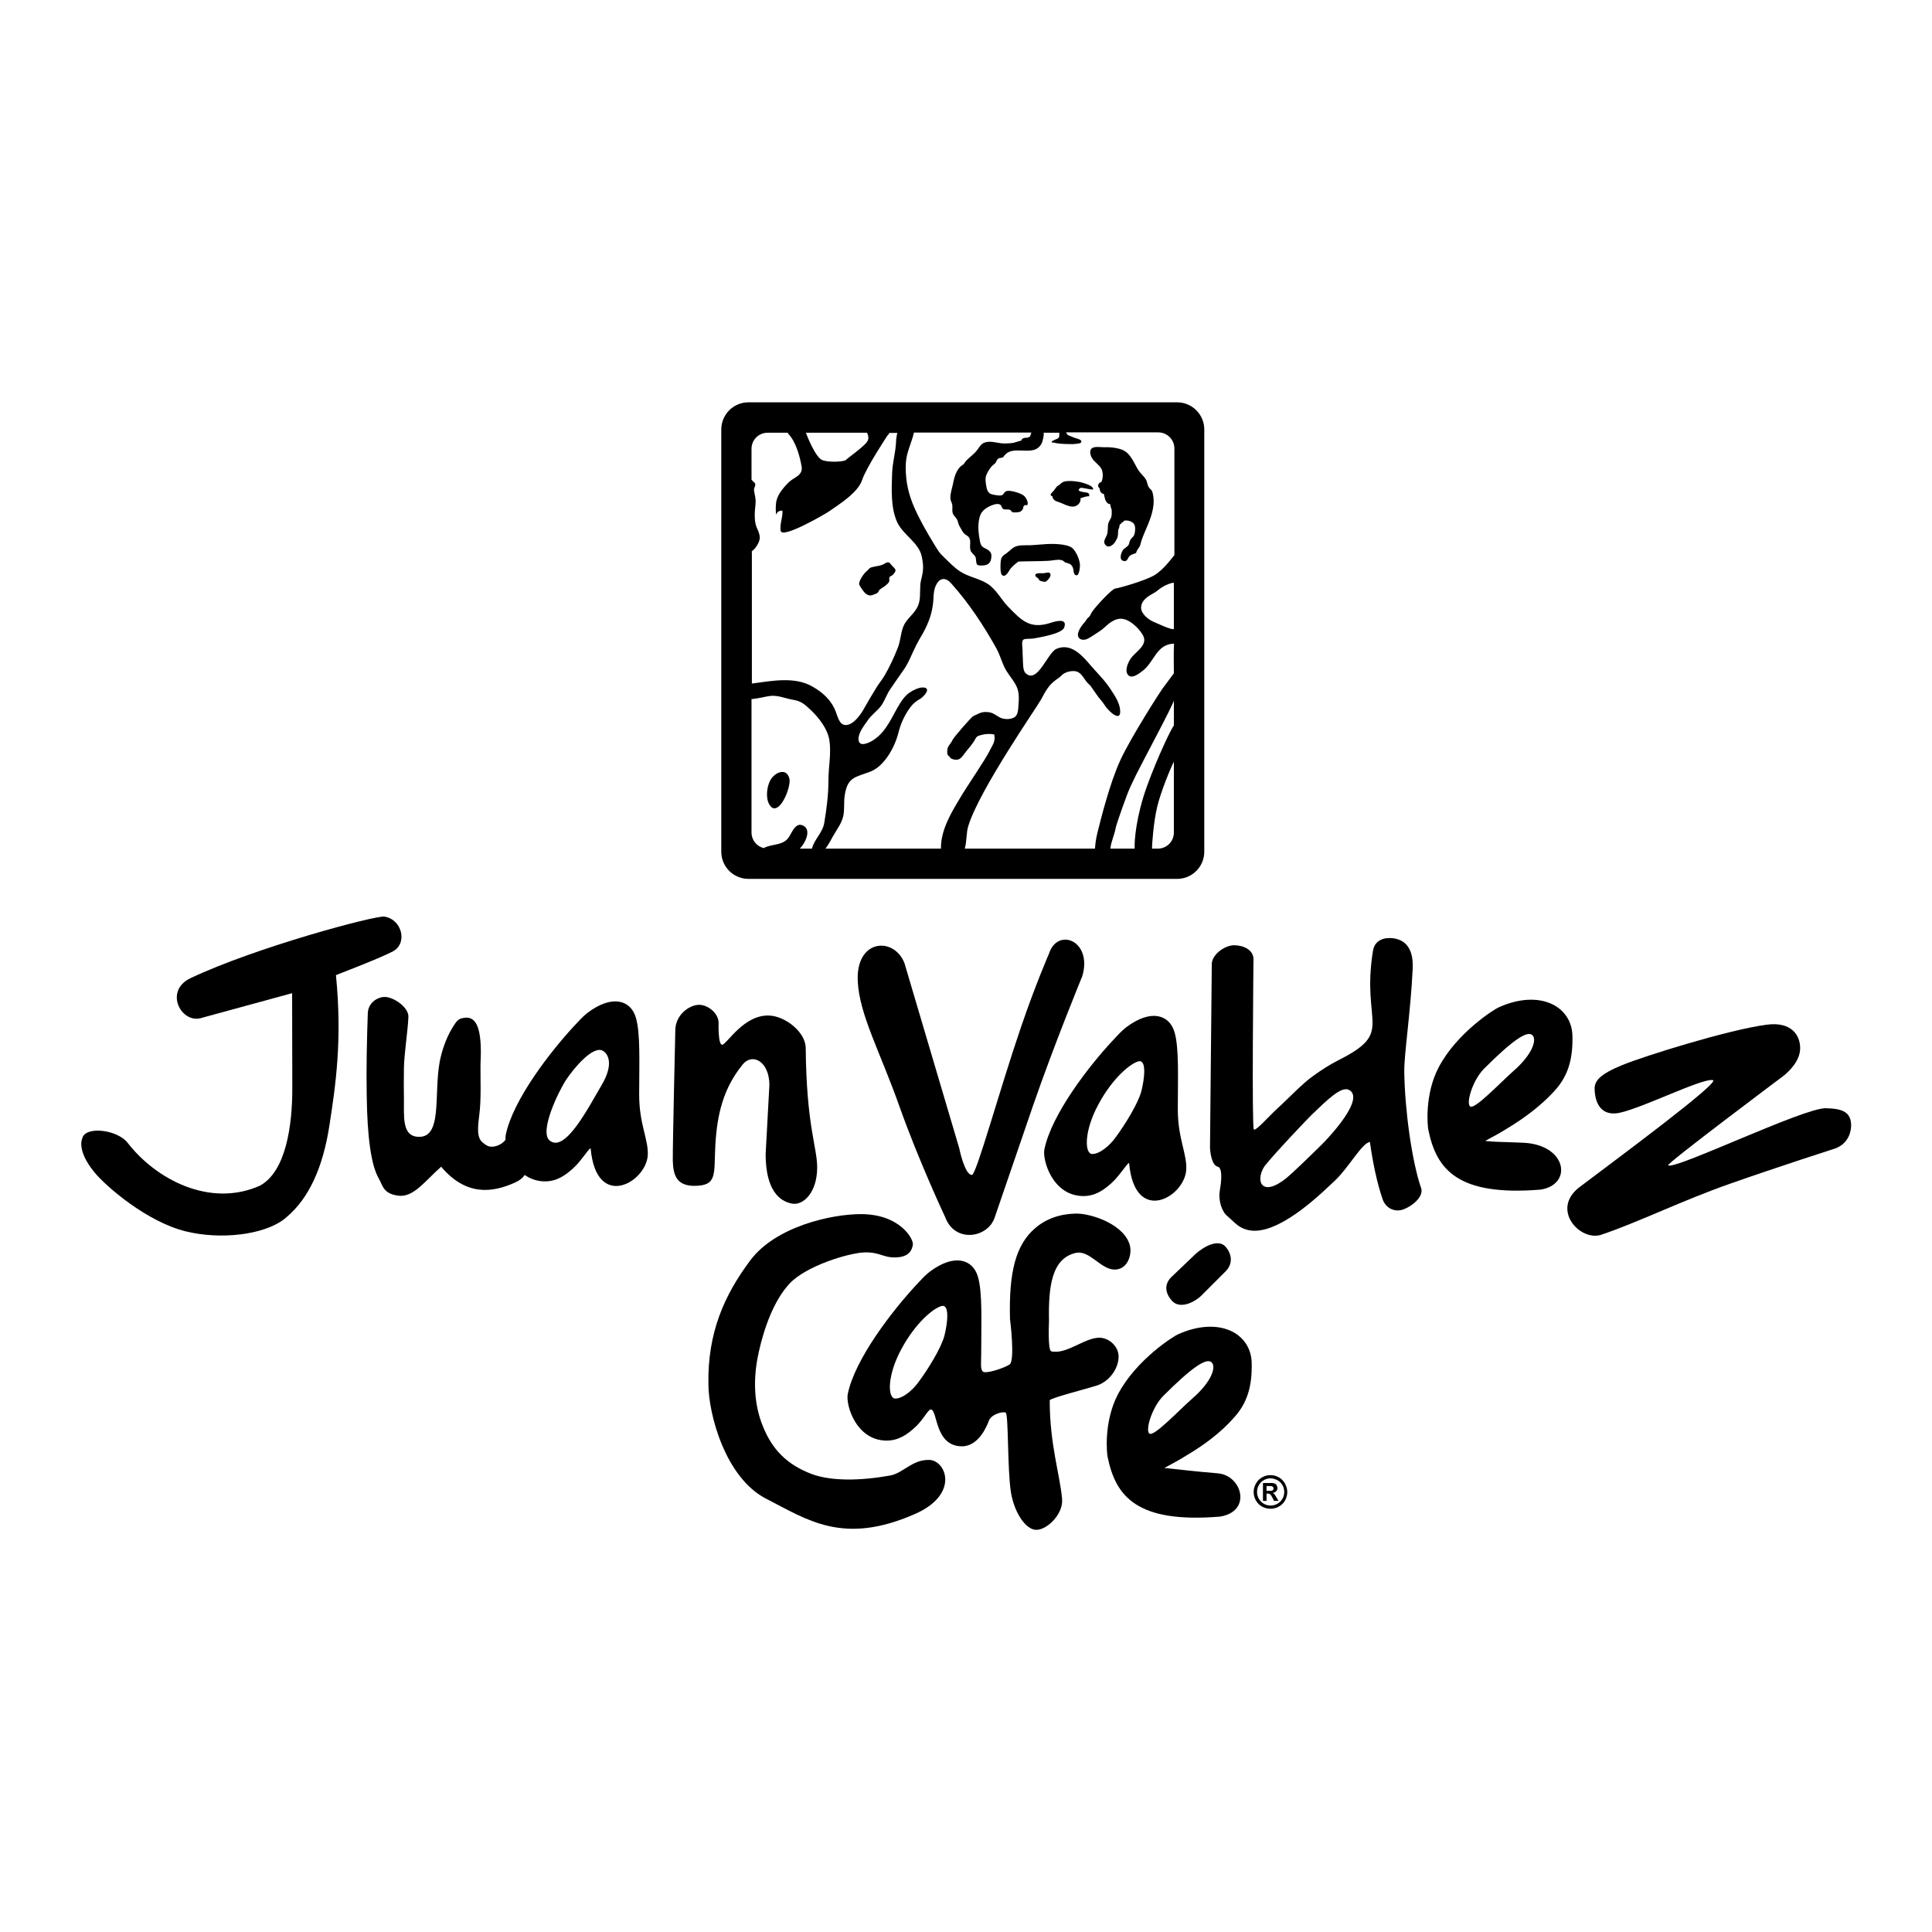
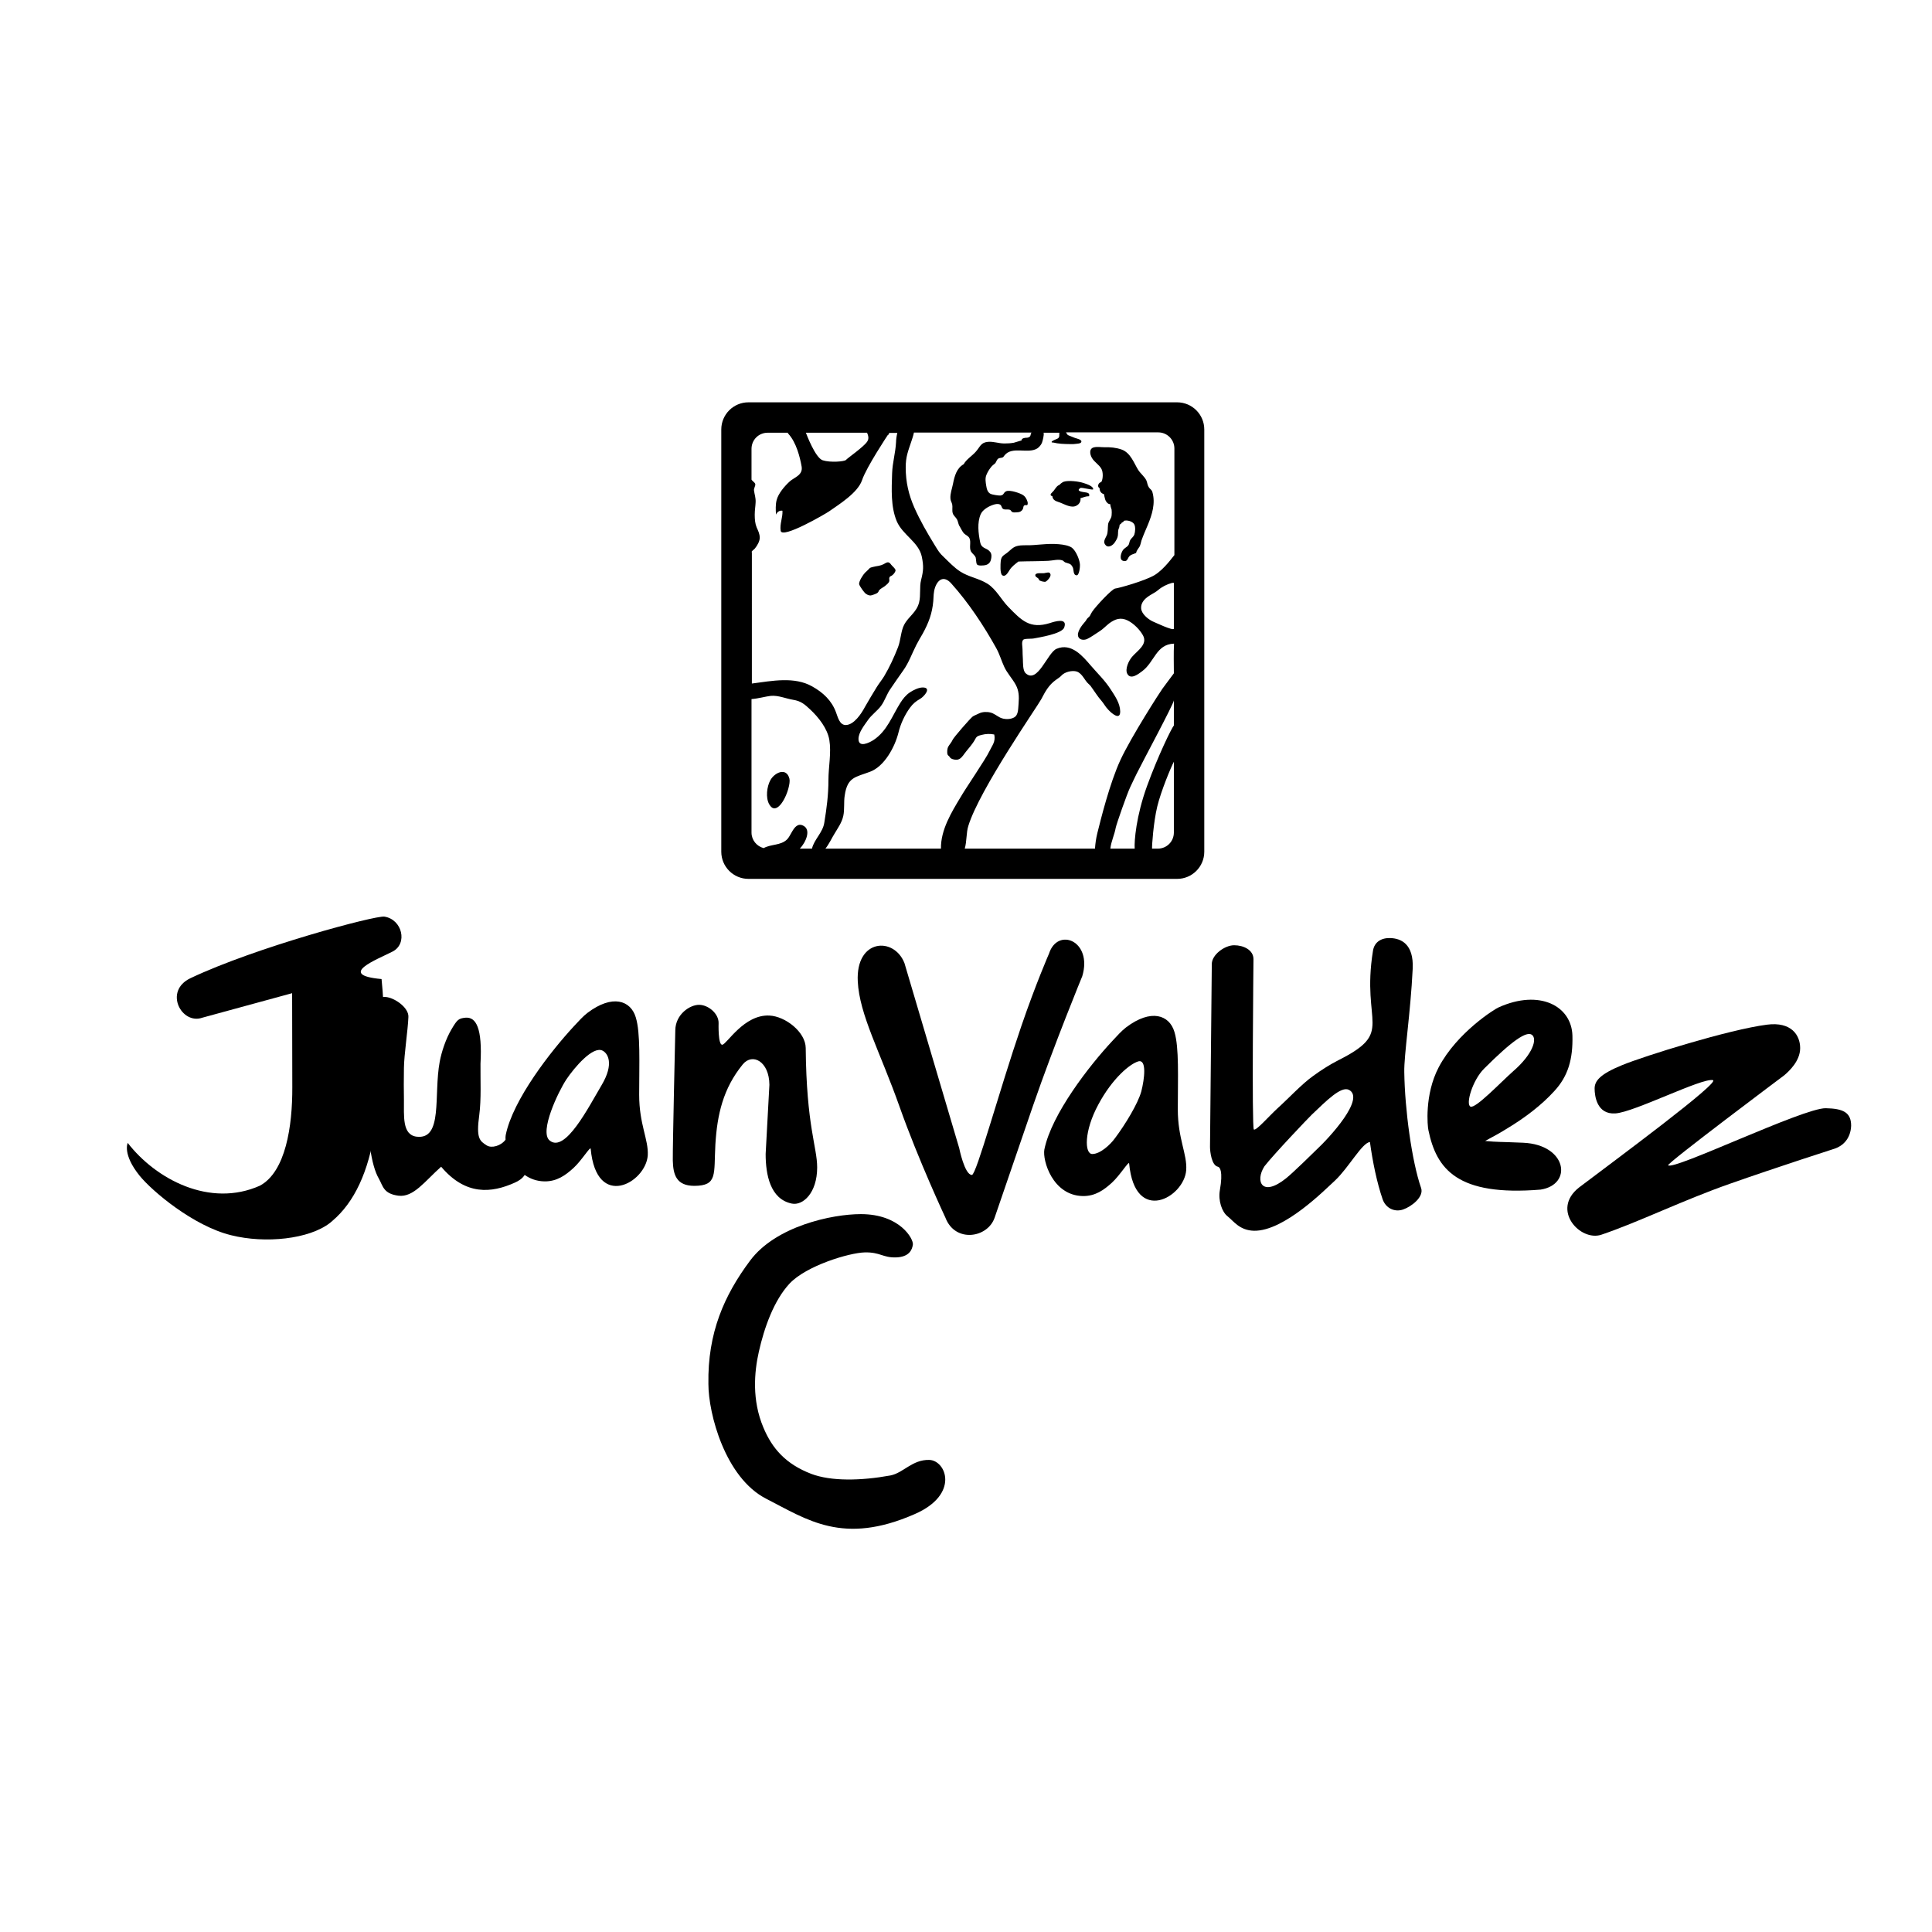
<svg xmlns="http://www.w3.org/2000/svg" version="1.1" id="Capa_1" x="0px" y="0px" viewBox="0 0 1080 1080" style="enable-background:new 0 0 1080 1080;" xml:space="preserve">
  <style type="text/css">
	.st0{fill-rule:evenodd;clip-rule:evenodd;fill:#000000;}
	.st1{fill:#000000;}
</style>
  <g>
    <path class="st0" d="M588.3,277.4c0.1,1.9,1.7,2.7,3.3,3.2c2.6,0.8,5.3,2.6,8.1,2.6c2.3,0,4.7-2,4.3-4.7c1.9-0.5,2.8-1.1,4.8-1.1   c0.6-2.1-1.4-2-2.9-2.3c0,0-0.1,0-0.1,0c-1-0.2-4.4-0.6-1.9-2.3c0.8-0.5,7.1,1.4,7.2,0.7c0.1-1.8-3.9-3-5.4-3.5   c-2.7-0.9-8.4-1.6-11.1-0.7c-0.6,0.2-2.1,1.3-2.4,1.8c-1.3,0.3-2.3,2.1-3,3C588.7,275,585.8,276.7,588.3,277.4z M615.7,262.1   c1,1.7,1,5.7-0.1,7.4c-1.6,0.2-2.5,2.6-0.9,3.4c-0.1,1.6,0.9,3,2.4,3.3c0.5,2,0.5,3.8,2.2,5.2c0.4,0.3,1,0.4,1.4,0.5   c-0.1,1,0.5,2.1,0.7,3c0.1,1,0.1,2.1,0,3.1c-0.1,2.1-1.8,3.2-2,5.3c-0.2,1.8,0,4.2-0.7,5.9c-0.8,1.9-2.5,3.8-0.5,5.7   c1.5,1.5,3.9-0.1,4.9-1.6c0.8-1.2,1.6-2.4,1.8-3.9c0.2-1.4-0.1-2.8,0.6-4.2c0.3-0.6,0.2-1.2,0.4-1.8c0.3-0.6,1-0.5,1.1-1.2   c0.4-0.1,0.7-0.4,1.1-0.6c0-0.1,0-0.3,0-0.4c1.8-0.7,5.1,0.2,6,2c0.7,1.4,0.5,4.1,0,5.6c-0.6,1.5-1.5,1.8-2.3,3.1   c-0.5,0.8-0.5,2.2-1,2.8c-0.9,1.3-2.2,1.5-3.2,3c-1,1.6-2.2,5.5,0.6,5.9c1.8,0.3,2-0.9,2.7-2.1c0.9-1.5,2.7-1.7,4.2-2.4   c0.2-1.3,1.2-2.4,1.9-3.5c0.6-1.1,0.7-2.3,1.1-3.5c1-2.9,2.3-5.7,3.5-8.6c2.4-5.8,4.4-12.1,2.6-18.4c-0.4-1.4-1.3-1.6-2-2.7   c-0.9-1.4-0.8-2.6-1.4-3.9c-1.1-2.2-3.3-3.8-4.6-5.9c-2.3-3.7-4.2-9.5-9.2-11.3c-3.1-1.1-6.5-1.4-9.8-1.3c-1.9,0-3.9-0.4-5.8,0.1   c-2.7,0.7-2.2,3.9-1,5.9C611.8,258.4,614.4,259.7,615.7,262.1z M583.7,320.4c-1,0.2-5.5-0.6-4.9,1.5c0.3,1,1.8,1,2,2.2   c0.1,0.7,3.1,1.3,3.6,1.1c1-0.4,3.3-2.9,2.8-4.2C586.8,319.4,585.1,320.2,583.7,320.4z M658,224.9H418.4c-8.4,0-15.2,6.8-15.2,15.2   v236c0,8.4,6.8,15.2,15.2,15.2H658c8.4,0,15.2-6.8,15.2-15.2v-236C673.2,231.7,666.4,224.9,658,224.9z M484.7,241.9   c0.5,1.3,1.3,3.1,0.1,4.9c-1.8,2.9-11.2,9.4-11.9,10.3s-8.7,1.6-13,0.2c-4.1-1.3-9.1-14.6-9.4-15.4H484.7z M420.1,308.6   c0-0.1,0.1-0.1,0.1-0.2c0.6-0.9,1.2-1.1,1.8-1.8c1.3-1.6,2.7-4,2.7-6c0-2.2-0.9-3.9-1.7-5.7c-0.9-2.2-1.1-4.5-1.1-7.2   c0-2.6,0.4-4.5,0.5-7c0.1-2.6-0.6-4.2-0.9-6.5c-0.2-1.3,0.9-2.5,0.7-3.6c-0.2-0.9-1.7-1.7-2.1-2.5c0,0,0-0.1,0-0.1v-17.1   c0-5,4-9,9-9h11.2c0.1,0.2,0.3,0.4,0.4,0.6c4.5,4.9,6.5,13.2,7.4,18.2c0.9,4.9-4,6.1-6.5,8.3c-2.9,2.6-6.6,6.9-7.5,10.7   c-0.6,2.4-0.5,5.4-0.3,8c0.5-1.4,1.9-2.5,3.6-2.2c0.2,4-1.6,7.3-1,11.2c0.7,4.8,25.3-9.6,27-10.8c5.7-4,16.1-10.4,18.5-17.5   c2.4-7.2,14.3-25.1,14.3-25.1c0.5-0.2,0.7-0.7,0.9-1.3h4.5c-0.5,2.1-0.7,4.1-0.7,5.1c-0.3,6.1-2,11.4-2.2,17.5   c-0.3,8.9-0.8,18.7,2.6,26.8c3.3,7.7,12.3,11.6,14,19.8c1.1,5.4,0.9,7.9-0.4,13c-1,4-0.1,8.4-1.1,12.5c-1.4,5.7-5.9,7.8-8.4,12.6   c-1.8,3.4-1.9,8.7-3.4,12.5c-2.2,5.6-4.7,11.1-7.8,16.3c-1.3,2.1-2.8,3.9-4.1,6c-1.3,2-5.6,9.3-6.6,11.1   c-1.9,3.6-6.1,10.1-10.8,10.1c-3.4-0.1-4.3-4.3-5.4-7.2c-2.4-6.5-7.2-11-13.3-14.4c-9.9-5.6-22.3-3.1-33.7-1.6V308.6z M453.9,474.4   h-6.8c3.3-3.4,6.6-10.7,1.8-12.9c-2.9-1.4-4.7,0.9-6.2,3.5c-1,1.7-1.8,3.4-2.8,4.3c-3.5,3.4-8.9,2.5-13,4.8c-3.9-1-6.8-4.5-6.8-8.7   v-74.6c3.8-0.3,8-1.5,10.7-1.8c4.3-0.4,8.4,1.5,12.6,2.2c4.3,0.7,6.3,2.4,9.5,5.4c4.7,4.4,9.6,10.6,10.7,17   c1.2,7.2-0.5,15.1-0.5,22.4c0,8.4-1,15.8-2.3,23.8C460,465.4,455.1,469.2,453.9,474.4z M526,474.4h-64.6c2.1-2.6,3.6-6,5-8.2   c1.8-3.1,4.2-6.3,5-10.1c0.8-3.6,0.2-7.8,0.8-11.4c1.5-10.4,6-10.2,14.2-13.3c8-3,13.8-13.8,15.8-21.7c1.2-5,3.5-10,6.5-14.1   c1.6-2.2,3.3-3.6,5.6-4.9c2.3-1.3,6.7-6.4,1.5-6.4c-2.3,0-5.3,1.5-7.1,2.7c-2.3,1.5-4,3.7-5.4,5.9c-4.6,7.3-7.4,15.7-14.9,20.7   c-2.4,1.6-8.5,4.6-8.5-0.5c0-3.7,3.3-7.7,5.3-10.6c1.9-2.8,5.4-5.3,7.3-7.9c2.2-3,3.1-6.5,5.4-9.7c2.3-3.3,4.6-6.8,7-10.1   c3.1-4.3,4.9-9.5,7.3-14.2c1.1-2.2,2.4-4.3,3.6-6.4c3.3-6,5.3-11.3,5.9-18.1c0.2-2.7,0.1-5,1-7.7c1.8-5,5.3-6.5,9.1-2.2   c9.7,10.8,18.2,23.7,25.1,36.1c1.9,3.4,2.9,7.1,4.4,10.3c1.6,3.6,4.6,6.7,6.5,10.2c1.8,3.3,1.9,6.6,1.6,10.4   c-0.3,2.6,0.1,6.5-2.6,7.9c-2.2,1.2-5.6,1.1-7.8,0c-1.6-0.8-3.5-2.4-5.4-2.8c-1.9-0.5-4.5-0.4-6.3,0.5c-1.1,0.6-2.4,1-3.5,1.7   c-1.2,0.8-10.8,11.8-11.3,13.1c-0.6,1.4-1.7,2.5-2.5,3.9c-0.5,1-0.7,3.2-0.3,4.3c0.2,0.6,1,0.9,1.2,1.4c0.5,1.1,2.8,1.6,3.9,1.5   c2.1-0.1,3.3-2,4.4-3.5c1.4-1.9,3.1-3.7,4.5-5.7c2.4-3.3,1.3-3.8,5.1-4.7c2.2-0.6,4.8-0.7,7-0.2c0.8,4.2-1.1,5.9-2.7,9.3   c-2.1,4.5-13.4,20.9-16.3,26C532,453.9,525.8,463.9,526,474.4z M656.2,465.4c0,5-4,9-9,9h-3.2c-0.1-1.6,0.8-14.8,2.9-23.5   c2.1-8.7,7.7-22.1,9.3-25.1V465.4z M656.2,405.6c-1.1,1-8.9,17-15,33.8c-6.1,16.8-7.2,30.8-6.9,35h-13.6c0.4-4,2.3-7.7,3-11.7   c0.4-2,6.3-19,8.2-22.9c1.1-2.4,2.3-4.8,3.4-7.1c3.1-6.3,20.9-39.4,20.9-41.2V405.6z M656.2,376.4c-2.3,3-4.2,5.7-6.4,8.6   c-1,1.3-17.5,26.9-23.5,39.9c-6,13-11,33.3-12.9,40.9c-0.7,2.9-1.1,5.7-1.3,8.6h-72.8c1.2-4.1,0.8-9,2-12.7   c6.2-20.3,38.9-67.2,40.8-70.9c2.2-4.2,4.1-7.8,8.1-10.7c1.2-0.9,2.2-1.4,3.2-2.5c1.8-2,6-3,8.5-2.2c3.2,1.1,4.3,4.9,6.7,7   c0.8,0.6,1.4,1.5,2,2.4c1.7,2.3,3.1,4.7,5,6.8c1.4,1.6,2.4,3.6,3.9,5.1c1.9,2.1,6.8,6.3,6.7,0.9c-0.1-4.5-2.9-8.5-5.3-12.2   c-3.2-5-7.4-9-11.1-13.3c-4.4-5.1-10.8-13-19.2-9.4c-5.1,2.2-10.6,19.9-17.3,13.6c-1.6-1.5-1.4-5.8-1.5-7.8   c-0.1-1.8-0.2-3.6-0.2-5.5c0-1.4-0.6-3.9,0.2-5.1c0.5-0.8,1.7-0.7,2.7-0.8c1.2-0.1,2.3,0,3.4-0.2c2.5-0.5,15.7-2.5,17-6.1   c2.1-5.8-5.5-3.3-8-2.5c-11.2,3.5-15.9-1.5-23.3-9.1c-3.9-4-6.7-9.8-11.6-12.9c-4.8-3-10.6-3.8-15.2-6.8c-3.4-2.2-6.3-5.3-9-7.9   c-2.7-2.5-3.2-3.5-5.3-6.9c-4.4-7.2-8-13.4-11.4-21c-3.1-7.1-4.8-14.1-4.8-22.4c0-6,1.3-9,3.2-14.7c0.4-1.2,1-2.9,1.4-4.8   c0,0,65.7,0,65.8,0c-0.4,0-0.6,1.7-0.8,2c-0.4,0.6-1.3,0.9-2,0.9c-0.9,0-2.9,0.2-2.9,1.6c0-0.2-4,1.2-4.3,1.2   c-1.7,0.3-3.5,0.4-5.2,0.4c-3.4,0-6-1.2-9.3-0.9c-4.1,0.4-4.3,2.9-6.9,5.7c-2.1,2.3-5.1,4.1-6.6,6.8c-3.9,2.2-5.1,6.5-6,11.1   c-0.5,2.6-1.6,5.3-1.4,8.1c0.1,1.4,0.7,2,1,3.3c0.3,1.5-0.2,3.4,0.3,4.9c0.4,1.4,1.7,2.2,2.4,3.5c0.6,1.1,0.7,2.9,1.5,3.9   c0.6,1,1.6,3.1,2.3,3.8c1.1,1.1,2.4,1.4,3.1,2.7c1.1,2.2-0.3,5.3,0.9,7.5c0.8,1.3,2,1.9,2.6,3.3c0.2,0.6,0.3,3.3,0.6,3.6l0.1,0.2   c0.4,1.1,4,0.7,4.8,0.5c1.6-0.4,2.6-1.4,3-2.9c0.4-1.5,0.6-3.2-0.4-4.5c-2.1-2.6-4.8-1.5-5.6-5.5c-1-4.9-1.7-10.8,0.3-15.5   c1.1-2.6,4.5-4.5,7-5.3c1.1-0.4,2.6-0.7,3.7-0.2c1,0.4,0.9,1.5,1.5,2.2c0.9,1,2.5,0.4,3.8,0.7c1.1,0.2,0.8,0.8,1.6,1.3   c0.7,0.4,1.7,0.2,2.4,0.2c1.7,0,2.9-0.5,3.6-1.9c0.3-0.6,0.2-1.6,0.7-1.9c1-0.7,1.9,0.5,2-1.1c0.1-0.7-0.3-1.6-0.6-2.3   c-0.5-1-1.1-1.9-2.1-2.5c-1.5-1-7.3-3-9.3-2.1c-1.8,0.8-1.1,2.2-3.3,2.4c-0.9,0.1-4.6-0.5-5.4-0.9c-1.8-0.9-2.2-2.8-2.5-4.6   c-0.3-1.9-0.7-4.1,0.1-6c0.7-1.7,1.5-3,2.7-4.5c0.6-0.8,1.4-1.3,2.1-1.9c0.6-0.6,0.8-1.5,1.3-2.2c0.7-0.9,1.2-0.8,2.3-1   c1.1-0.2,1.1-0.5,1.7-1.3c4.2-5.4,13.1-0.7,18.3-3.9c1-0.6,2.3-2.1,2.7-3.3c0.4-1.1,1.2-4.3,0.9-5.4c0-0.1,0-0.1-0.1-0.1h8.9   c-0.2,1.1,0.3,2.1-0.6,3c-0.4,0.5-4.1,1.5-3.7,2.3c0.1,0.2,0.8,0.2,1,0.2c0.7,0.1,1.3,0.3,2,0.4c1.6,0.2,3.2,0.4,4.8,0.4   c1.9,0,4,0.2,5.9-0.1c0.7-0.1,2.4-0.1,2.8-0.9c0.8-1.5-2.8-2.1-3.5-2.4c-1.2-0.4-2.3-1-3.5-1.4c-0.8-0.3-0.9-0.8-1.3-1.4   c-0.1-0.1-0.1-0.2-0.2-0.3h51.6c4.9,0,9,4,9,9v59.6c-0.5,0.4-5.5,7.8-11.1,11.2c-5.6,3.3-20.1,7.3-22,7.5c-1.8,0.2-11,10.1-12.9,13   c-0.5,0.7-0.8,1.5-1.2,2.2c-0.4,0.7-1.2,1.1-1.7,1.8c-0.4,0.6-0.6,1.1-1.1,1.6c-1.6,1.8-4.8,5.8-3.7,8.4c0.8,1.9,3.4,1.9,4.9,1.2   c2.2-1,4.7-2.9,6.8-4.2c2-1.2,3.6-3,5.5-4.5c3.4-2.5,6.5-3.6,10.5-1.6c3.3,1.7,6.6,5,8.4,8.2c2.9,5.1-3.2,8.7-6,12   c-1.8,2-4.2,6.9-2.7,9.6c1.9,3.5,6.3,0,8.3-1.5c6.9-5.1,7.8-15.1,17.8-15.4C656,365.3,656.2,370.9,656.2,376.4z M656.2,325.8   c0,0,0,25.5,0,25.6c0,1.6-11.2-3.8-12-4.1c-2.6-1.3-6.1-4.2-6.3-7.2c-0.2-3.7,2.6-5.9,5.4-7.6c1.7-1,2.9-1.6,4.3-2.8   c2-1.7,4.8-3.1,7.4-3.8C655.4,325.8,655.8,325.8,656.2,325.8z M430.6,436.2c-1.9,3.5-2.7,9.7-0.6,13.4c3.6,6.4,8.9-2.1,10.7-8.8   c0.6-2.2,0.9-4.3,0.6-5.5C439.6,428.6,432.8,432,430.6,436.2z M484,331.9c1.3,0.9,2.3,1.2,3.5,0.8c0.9-0.3,2.1-0.7,2.9-1.2   c0.8-0.6,0.7-1.1,1.1-1.6c0.9-1,2.2-1.5,3.2-2.3c0.8-0.7,2.1-1.6,2.4-2.7c0.2-0.7-0.2-1.5,0.1-2.1c0.4-0.9,1.1-0.7,1.8-1.4   c0.7-0.6,1.7-1.9,1.6-2.7c-0.2-1-1.8-2.2-2.4-3c-1.5-2.2-2.5-1.3-4.3-0.3c-0.8,0.4-1.7,0.7-2.7,0.9c-1.2,0.2-2.4,0.4-3.5,0.7   c-1.4,0.4-1.3,0.3-2.3,1.4c-0.5,0.6-1.2,1.1-1.8,1.7c-1.1,1.1-3.7,5-3.3,6.6C480.6,327.7,483,331.2,484,331.9z M603.7,315.7   c-0.1-2.2-1.5-6-3.3-8.3c-0.4-0.5-0.9-1-1.3-1.3c-3.3-2.2-11.1-2.2-14.9-1.9c-2.2,0.2-4.6,0.3-6.6,0.5c-2.3,0.2-4.8,0-7.2,0.2   c-3.6,0.4-4.4,1.6-6.9,3.7c-2.2,1.9-3.8,1.9-4.1,5.3c-0.1,1.3-0.5,6.8,0.9,7.7c1.9,1.2,3.4-2,4.1-3c1.2-1.9,3.1-3.3,4.9-4.7   c5.5-0.2,11-0.1,16.7-0.4c2.5-0.1,5.6-1.1,8-0.2c0.3,0.1,1,0.9,1.5,1.1c2.1,0.8,3,0.4,4.2,2.8c0.6,1.2,0.1,4.3,2.1,4.4   C603.3,321.8,603.8,316.7,603.7,315.7z" />
    <path class="st1" d="M357.3,612c0-17.6,0.8-34.6-1.9-43.3c-2.8-9.4-13-13.1-27-2.5c-2.5,1.9-4.9,4.6-7.7,7.6   c-12.6,13.6-34,40.9-38,60.7c-0.1,0.7-0.2,1.6-0.1,2.6c-2.6,3.5-7.8,4.9-10.5,3.2c-3.9-2.5-6-3.8-4.2-16.9   c1.2-8.8,0.6-20.3,0.7-28.8c1.1-20-2.5-26.2-8.4-25.7c-3.9,0.4-4.6,1.1-7.7,6.3c-3.3,5.5-5.7,12.9-6.7,18.3   c-3.5,18.8,2,43.8-13,41.9c-8.1-1.1-6.9-11.7-7-20.8c-0.1-5.7-0.1-10.6,0-17.6c0.1-7.6,2.2-20.9,2.5-28.5   c0.3-5.2-7.8-10.9-12.9-11.2c-1.2,0-2.2,0.1-3.2,0.5c-3.7,1.2-6.5,4.5-6.6,8.6c-0.5,14.2-0.9,31.6-0.6,46c0.3,23,2.4,39,6.8,46.5   c2.3,4.1,2.5,8.4,10.9,9.5c8.4,1.1,14.8-8.1,23.9-16.2c13.7,16.2,28.1,14.8,41.2,8.9c2.3-1,4.3-2.4,5.5-4.3c3,2.1,6.6,3.5,11,3.6   c7,0.1,11.8-3.4,16.3-7.5c4.5-4.1,9.5-12.4,9.6-10.7c3.2,34.5,30.8,19,31.9,3.7C362.6,637,357.3,628.6,357.3,612z M336.3,606.6   c-7.2,12.1-20.4,38.3-29.1,30.9c-5.8-4.9,4.9-27.3,9.4-34.1c4.5-6.7,14.8-18.8,20.2-16.1C339.7,588.7,343.5,594.5,336.3,606.6z" />
    <path class="st1" d="M868.8,610c7.9-8.5,10.5-18.1,10.2-31c-0.4-16.6-18.3-26.2-41.2-15.9c-1.7,0.6-23.3,13.9-33.6,33.6   c-8,15.3-6.2,33.1-5.7,35.1c4.5,21.8,16.2,37,62.7,33.2c18.1-2.8,14.8-25.1-9.7-26.2c-13.6-0.6-14.1-0.3-21.3-1   c4.1-2.2,8.4-4.5,12.5-7.1C852.5,624.8,861.8,617.7,868.8,610z M822,618.6c-2.8-1.3,1.1-14.7,7.6-21.2   c15.7-15.7,23.8-21.2,26.8-18.9c3,2.3,0.5,10.8-10.6,20.4C838.8,605.1,824.8,619.9,822,618.6z" />
-     <path class="st1" d="M689.5,792.8c7.9-8.5,10.5-18.1,10.2-31c-0.4-16.6-18.3-26.2-41.2-15.9c-1.7,0.6-23.3,13.9-33.6,33.6   c-8,15.3-6.2,33.1-5.7,35.1c4.5,21.8,16.2,37,62.7,33.2c18.1-2.8,12.5-23-1.1-24.2c-13.6-1.1-22.7-2.3-29.9-3   c4.1-2.2,8.4-4.5,12.5-7.1C673.3,807.7,682.6,800.6,689.5,792.8z M642.7,801.5c-2.8-1.3,1.1-14.7,7.6-21.2   c15.7-15.7,23.8-21.2,26.8-18.9c3,2.3,0.5,10.8-10.6,20.4C659.5,787.9,645.5,802.8,642.7,801.5z" />
    <path class="st1" d="M605.3,668.6c7,0.1,11.8-3.4,16.3-7.5c4.5-4.1,9.5-12.4,9.6-10.7c3.2,34.5,30.8,19,31.9,3.7   c0.6-9-4.7-17.5-4.7-34c0-17.6,0.8-34.6-1.9-43.3c-2.8-9.4-13-13.1-27-2.5c-2.5,1.9-4.9,4.6-7.7,7.6c-12.7,13.6-34,40.9-38,60.7   C582.7,648.7,588.4,668.3,605.3,668.6z M636.4,593.3c4.7-1.2,3.4,9.8,1.6,16.8c-1.9,6.9-9,18.5-14.6,26c-2.8,3.9-8.4,9-12.8,9   c-4.4,0-4.7-12.8,3.4-27.7C621.8,602.8,631.7,594.6,636.4,593.3z" />
-     <path class="st1" d="M219.5,531.9c8.5-4.4,5.4-17.9-4.6-19.5c-4.9-0.8-71.9,17.1-108.4,34.4c-15.2,7.2-5,26.2,6.6,22.1l50.2-13.7   l0.1,52.5c0.1,21.9-3.7,47.3-18.1,55.1c-28,12.5-58.2-3.6-73.9-23.9c-5.9-7.6-24.3-9.7-25.5-2.2c0,0-3.1,6.3,6.7,18.4   c6.9,8.5,29.9,28,51.1,33.2c19.2,4.8,43.6,2.2,55.3-6.9c0.3-0.3,0.8-0.6,1.4-1.2c12.1-10.3,20.1-27.1,23.8-51.4   c3.4-22.1,7.2-47.3,3.6-83.7C187.8,545,211,536.3,219.5,531.9z" />
+     <path class="st1" d="M219.5,531.9c8.5-4.4,5.4-17.9-4.6-19.5c-4.9-0.8-71.9,17.1-108.4,34.4c-15.2,7.2-5,26.2,6.6,22.1l50.2-13.7   l0.1,52.5c0.1,21.9-3.7,47.3-18.1,55.1c-28,12.5-58.2-3.6-73.9-23.9c0,0-3.1,6.3,6.7,18.4   c6.9,8.5,29.9,28,51.1,33.2c19.2,4.8,43.6,2.2,55.3-6.9c0.3-0.3,0.8-0.6,1.4-1.2c12.1-10.3,20.1-27.1,23.8-51.4   c3.4-22.1,7.2-47.3,3.6-83.7C187.8,545,211,536.3,219.5,531.9z" />
    <path class="st1" d="M430.1,567.7c-14.2-0.7-23.8,16-26.3,16.3c-2.5,0.4-2.1-12.1-2.1-12.1c0.1-5.2-5.6-10.1-10.8-10.2   c-5.2-0.1-13.3,5.3-13.4,14.2c0,0-1.5,64.9-1.4,72.8c0.2,7.9,1.9,14.2,12.1,14.2c13-0.1,10.8-6.4,11.7-23.1   c1-16.7,4.3-31.3,15.3-44.8c5.4-6.6,14.8-1.7,14.9,11.4l-2.1,38.7c0,11.4,2.5,25.2,14.6,27.7c6.2,1.3,14.2-5.9,14.2-20.2   c0-11.4-6-23.1-6.4-66.8C450.3,576.9,439,568.1,430.1,567.7z" />
    <path class="st1" d="M794.4,664.1c-5.2-15-9.1-43.8-9.4-64.8c-0.2-9.5,3.5-32.9,4.7-57.7c0.7-14.2-6.8-16.9-12.1-17.2   c-5.2-0.3-9.3,2-10.1,7.1c-6.7,41.5,12.5,45.2-19.4,61.2c-4.5,2.3-9.3,5.3-14.1,8.8c-6.2,4.4-13.8,12.6-19.8,18   c-5.3,4.9-12,12.7-13.3,11.9c-1.2-0.8-0.2-95.2-0.2-95.2c0-5.2-5.6-7.8-10.8-7.8c-5.3,0-12.5,5.3-12.5,10.5l-1,102.2   c0,2.7,0.9,10.4,4.4,11.1c1.1,0.2,3,2.4,1.1,13.2c-1,5.8,1.2,12.1,4.3,14.5c3.4,2.7,6.7,7.9,14.8,8.1c16.9,0.3,39.9-23.2,45.2-28   c7.7-7.2,15.2-21.2,19.6-21.6c1.5,11,3.9,22.7,7.1,32c1.7,4.9,6.6,7.4,11.5,5.7C789.2,674.4,796.1,669,794.4,664.1z M735.4,643.2   c-0.8,0.8-12.6,12.4-16.5,15.5c-13.5,10.8-17.4,1.6-12.1-6.7c5.2-6.7,24.6-27.1,26.6-29c8.1-7.7,16.2-15.9,20.6-13.8   C763.4,613.9,743.5,635.7,735.4,643.2z" />
    <path class="st1" d="M586.4,533.1c0,0-7.4,16.9-15.5,40.6c-12.4,36.2-25.1,83.1-27.6,83.1c-4.1,0-7.1-15-7.1-15l-30.6-103.4   c-5.8-14.9-27.3-13.7-26.1,10.2c0.9,18.6,12.5,39.4,23.3,69.9c10.8,30.5,25.7,62.2,25.7,62.2c5.4,14.2,23.6,11.4,27.5,0   c0,0,9.6-28.1,21.5-62.7c12-34.7,27.5-72.3,27.5-72.3C610.9,525.9,591.2,518.1,586.4,533.1z" />
    <path class="st1" d="M1020.6,619.5c-12.5-0.2-85,34.9-88.1,31.9c-0.8-1.1,64.9-50.3,64.9-50.3c2.7-2.3,8.9-8,8.9-15.2   c0-7.2-4.9-14.9-18.6-13.1c-21.1,2.7-68.5,17.5-80.9,22.6c-12.5,5.1-15.4,8.9-15.4,13.1c0,4.2,1.3,14.6,11.6,13.9   c10.4-0.6,48.2-19.9,54.5-18.6c4.7,0.9-54.7,44.8-74.8,60c-15.9,12.5,0.7,30.4,12.5,26.4c20.7-7,45.4-19.2,71.9-28.5   c26.4-9.3,58.8-19.7,58.8-19.7c3.9-1.4,8.6-5.1,8.9-12.7C1034.8,621.8,1030.3,619.7,1020.6,619.5z" />
    <path class="st1" d="M519.4,816.1c-9.5-0.2-14.4,7.3-21.7,8.7c-16.5,3-33.1,3.3-44.2-0.9c-14.3-5.5-21.9-14.2-26.8-26   c-6.4-15.2-5.1-30.8-2.5-42.3c3-13.4,8.4-28.6,17.1-38c9.4-10.1,33.5-17.3,42.1-17.5c8.6-0.2,10.1,3,17.4,2.8   c7.3-0.2,9.1-4.1,9.5-7.2c0.4-3.1-7.2-17-29.1-17c-16.1,0-47.5,6.7-61.9,26s-23.8,40.3-23.3,69c0,16.6,9.4,52.4,32.3,64.1   c22.9,11.7,42.9,26.2,83,8.6C536.6,835.4,528.9,816.3,519.4,816.1z" />
-     <path class="st1" d="M601.3,678.4c-9,0.2-16.7,3-22.7,8.2c-10.8,9.3-14.7,24.5-14,50.8c0,0,3,23.3-0.3,25.4   c-3.3,2.1-13.4,5.4-14.9,3.9c-1.5-1.5-0.9-4.9-0.9-9.9c0-17.6,0.8-34.6-1.9-43.3c-2.8-9.4-13-13.1-27-2.5c-2.5,1.9-4.9,4.6-7.7,7.6   c-12.6,13.6-34,40.9-38,60.7c-1.2,6.1,4.6,25.7,21.4,26c7,0.1,11.8-3.4,16.3-7.5c4.5-4.1,7.3-10,8.7-9.9c4,0.2,2,20.4,17.3,20.6   c9.5,0.1,14.1-11.4,15.2-14.3c1.3-3.6,7.8-5.4,9.4-4.5c1.6,0.9,0.9,31.6,2.9,44.4c1.8,11.3,8.3,21.2,14.3,21.1   c6.1-0.1,15.2-9,14.3-17.5c-1.3-13.9-6.9-30.3-6.9-54.9c0-1.2,20.2-6.3,26.4-8.3c6.3-2,11.9-8.7,12.1-15.9   c0.2-5.6-4.9-10.5-10.3-10.8c-8.3-0.4-18.8,9.6-27.3,7.6c-2.1-0.5-1.3-16.8-1.3-16.8c-0.4-19.4,1.5-35.1,14.9-38.2   c7.8-1.8,14,9.3,21.8,9.3c6.9,0,9.5-7.5,8.7-12.5C629.7,684.9,610.3,678.2,601.3,678.4z M527.9,746.8c-1.9,6.9-9,18.5-14.6,26   c-2.8,3.9-8.4,9-12.8,9c-4.4,0-4.7-12.8,3.4-27.7c7.8-14.5,17.8-22.8,22.4-24C531,728.8,529.7,739.8,527.9,746.8z" />
-     <path class="st1" d="M685,696.8c-4.1-4.4-12.2,0.1-16.7,4.2l-13.1,12.5c-4.5,4.1-4.1,9.2,0,13.7c4.1,4.5,11.6,1.4,16.1-2.7   l13.4-13.4C689.2,707,689,701.3,685,696.8z" />
    <g>
-       <path class="st1" d="M710.2,824.6c1.6,0,3.2,0.4,4.6,1.2c1.5,0.8,2.6,2,3.5,3.5c0.8,1.5,1.3,3.1,1.3,4.7c0,1.6-0.4,3.2-1.2,4.7    c-0.8,1.5-2,2.6-3.5,3.5c-1.5,0.8-3,1.2-4.7,1.2c-1.6,0-3.2-0.4-4.7-1.2c-1.5-0.8-2.6-2-3.5-3.5c-0.8-1.5-1.2-3-1.2-4.7    c0-1.6,0.4-3.2,1.3-4.7c0.8-1.5,2-2.7,3.5-3.5C707,825,708.6,824.6,710.2,824.6z M710.2,826.4c-1.3,0-2.5,0.3-3.7,1    c-1.2,0.6-2.1,1.6-2.8,2.8c-0.7,1.2-1,2.5-1,3.8c0,1.3,0.3,2.6,1,3.8c0.7,1.2,1.6,2.1,2.8,2.8c1.2,0.7,2.4,1,3.8,1    c1.3,0,2.6-0.3,3.8-1c1.2-0.7,2.1-1.6,2.8-2.8c0.7-1.2,1-2.4,1-3.8c0-1.3-0.3-2.6-1-3.8c-0.7-1.2-1.6-2.1-2.8-2.8    C712.7,826.8,711.5,826.4,710.2,826.4z M706,839v-10h2c1.9,0,3,0,3.2,0c0.7,0.1,1.2,0.2,1.6,0.4c0.4,0.2,0.7,0.5,0.9,1    c0.2,0.4,0.4,0.9,0.4,1.4c0,0.7-0.2,1.3-0.7,1.8c-0.5,0.5-1.1,0.8-2,1c0.3,0.1,0.5,0.2,0.7,0.4c0.2,0.1,0.4,0.4,0.7,0.8    c0.1,0.1,0.3,0.5,0.7,1.2l1.2,2h-2.5l-0.8-1.6c-0.6-1.1-1-1.8-1.4-2.1c-0.4-0.3-0.8-0.4-1.4-0.4H708v4.1H706z M708,833.4h0.8    c1.2,0,1.9,0,2.2-0.1c0.3-0.1,0.5-0.2,0.7-0.5c0.2-0.2,0.2-0.5,0.2-0.8c0-0.3-0.1-0.5-0.2-0.7c-0.2-0.2-0.4-0.4-0.7-0.5    c-0.3-0.1-1-0.1-2.2-0.1H708V833.4z" />
-     </g>
+       </g>
  </g>
</svg>